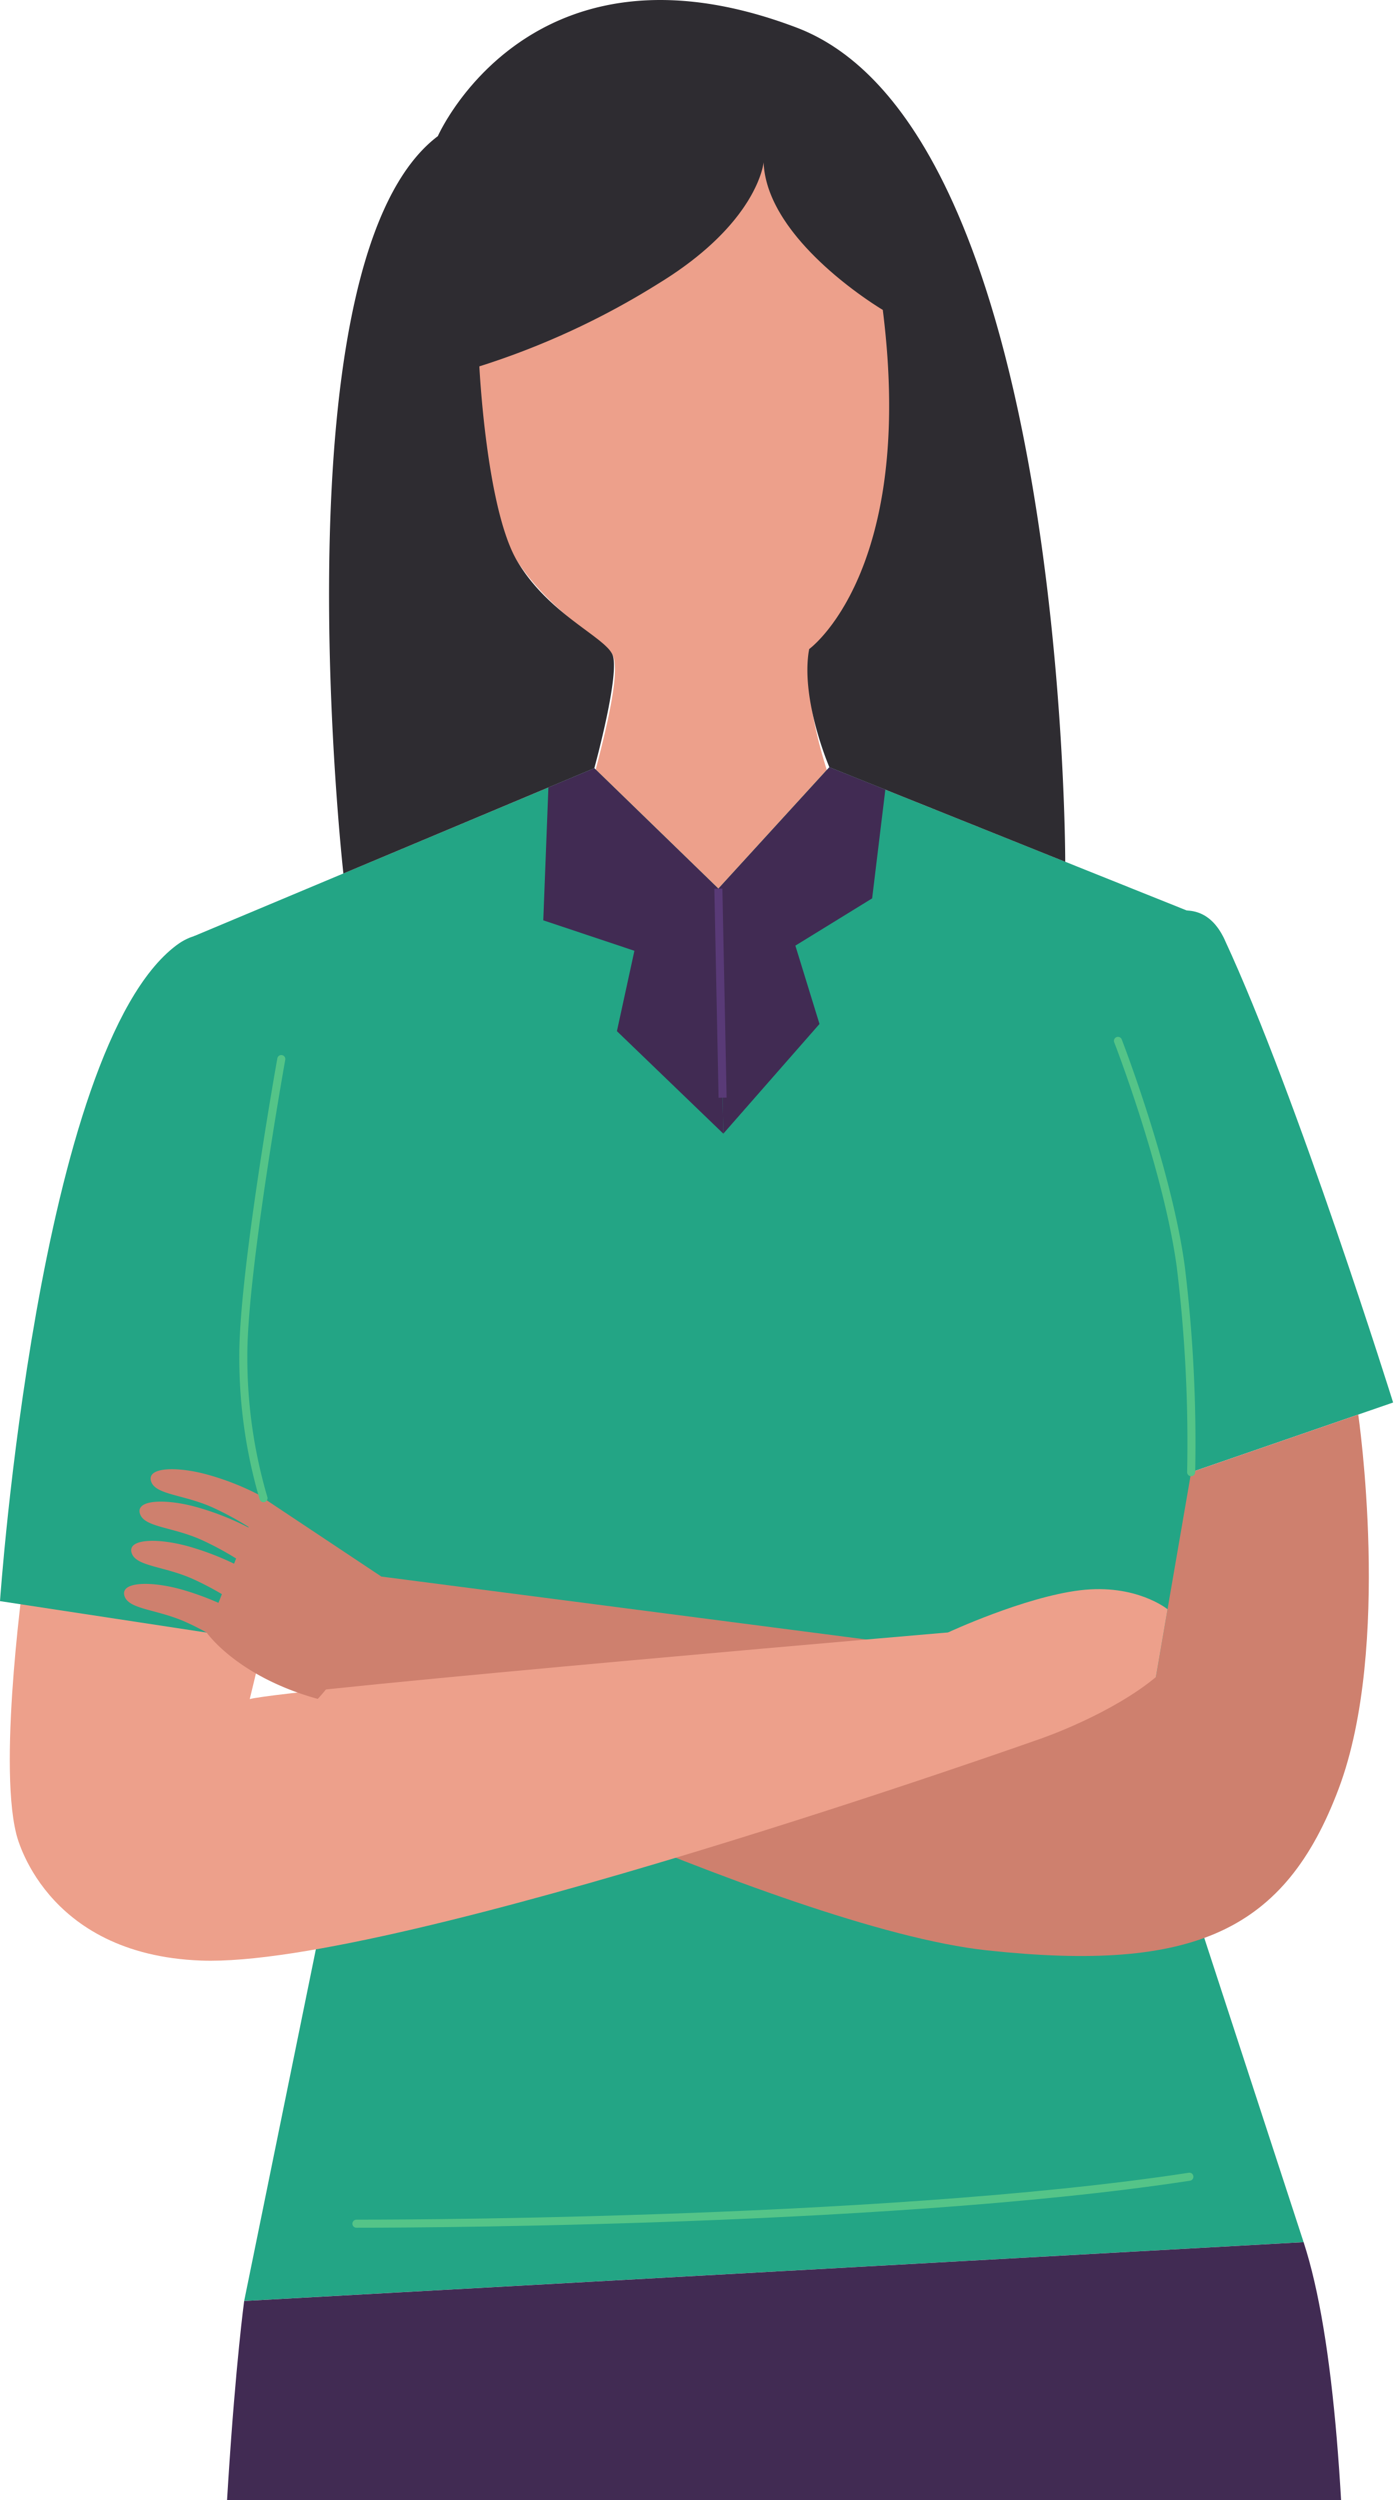
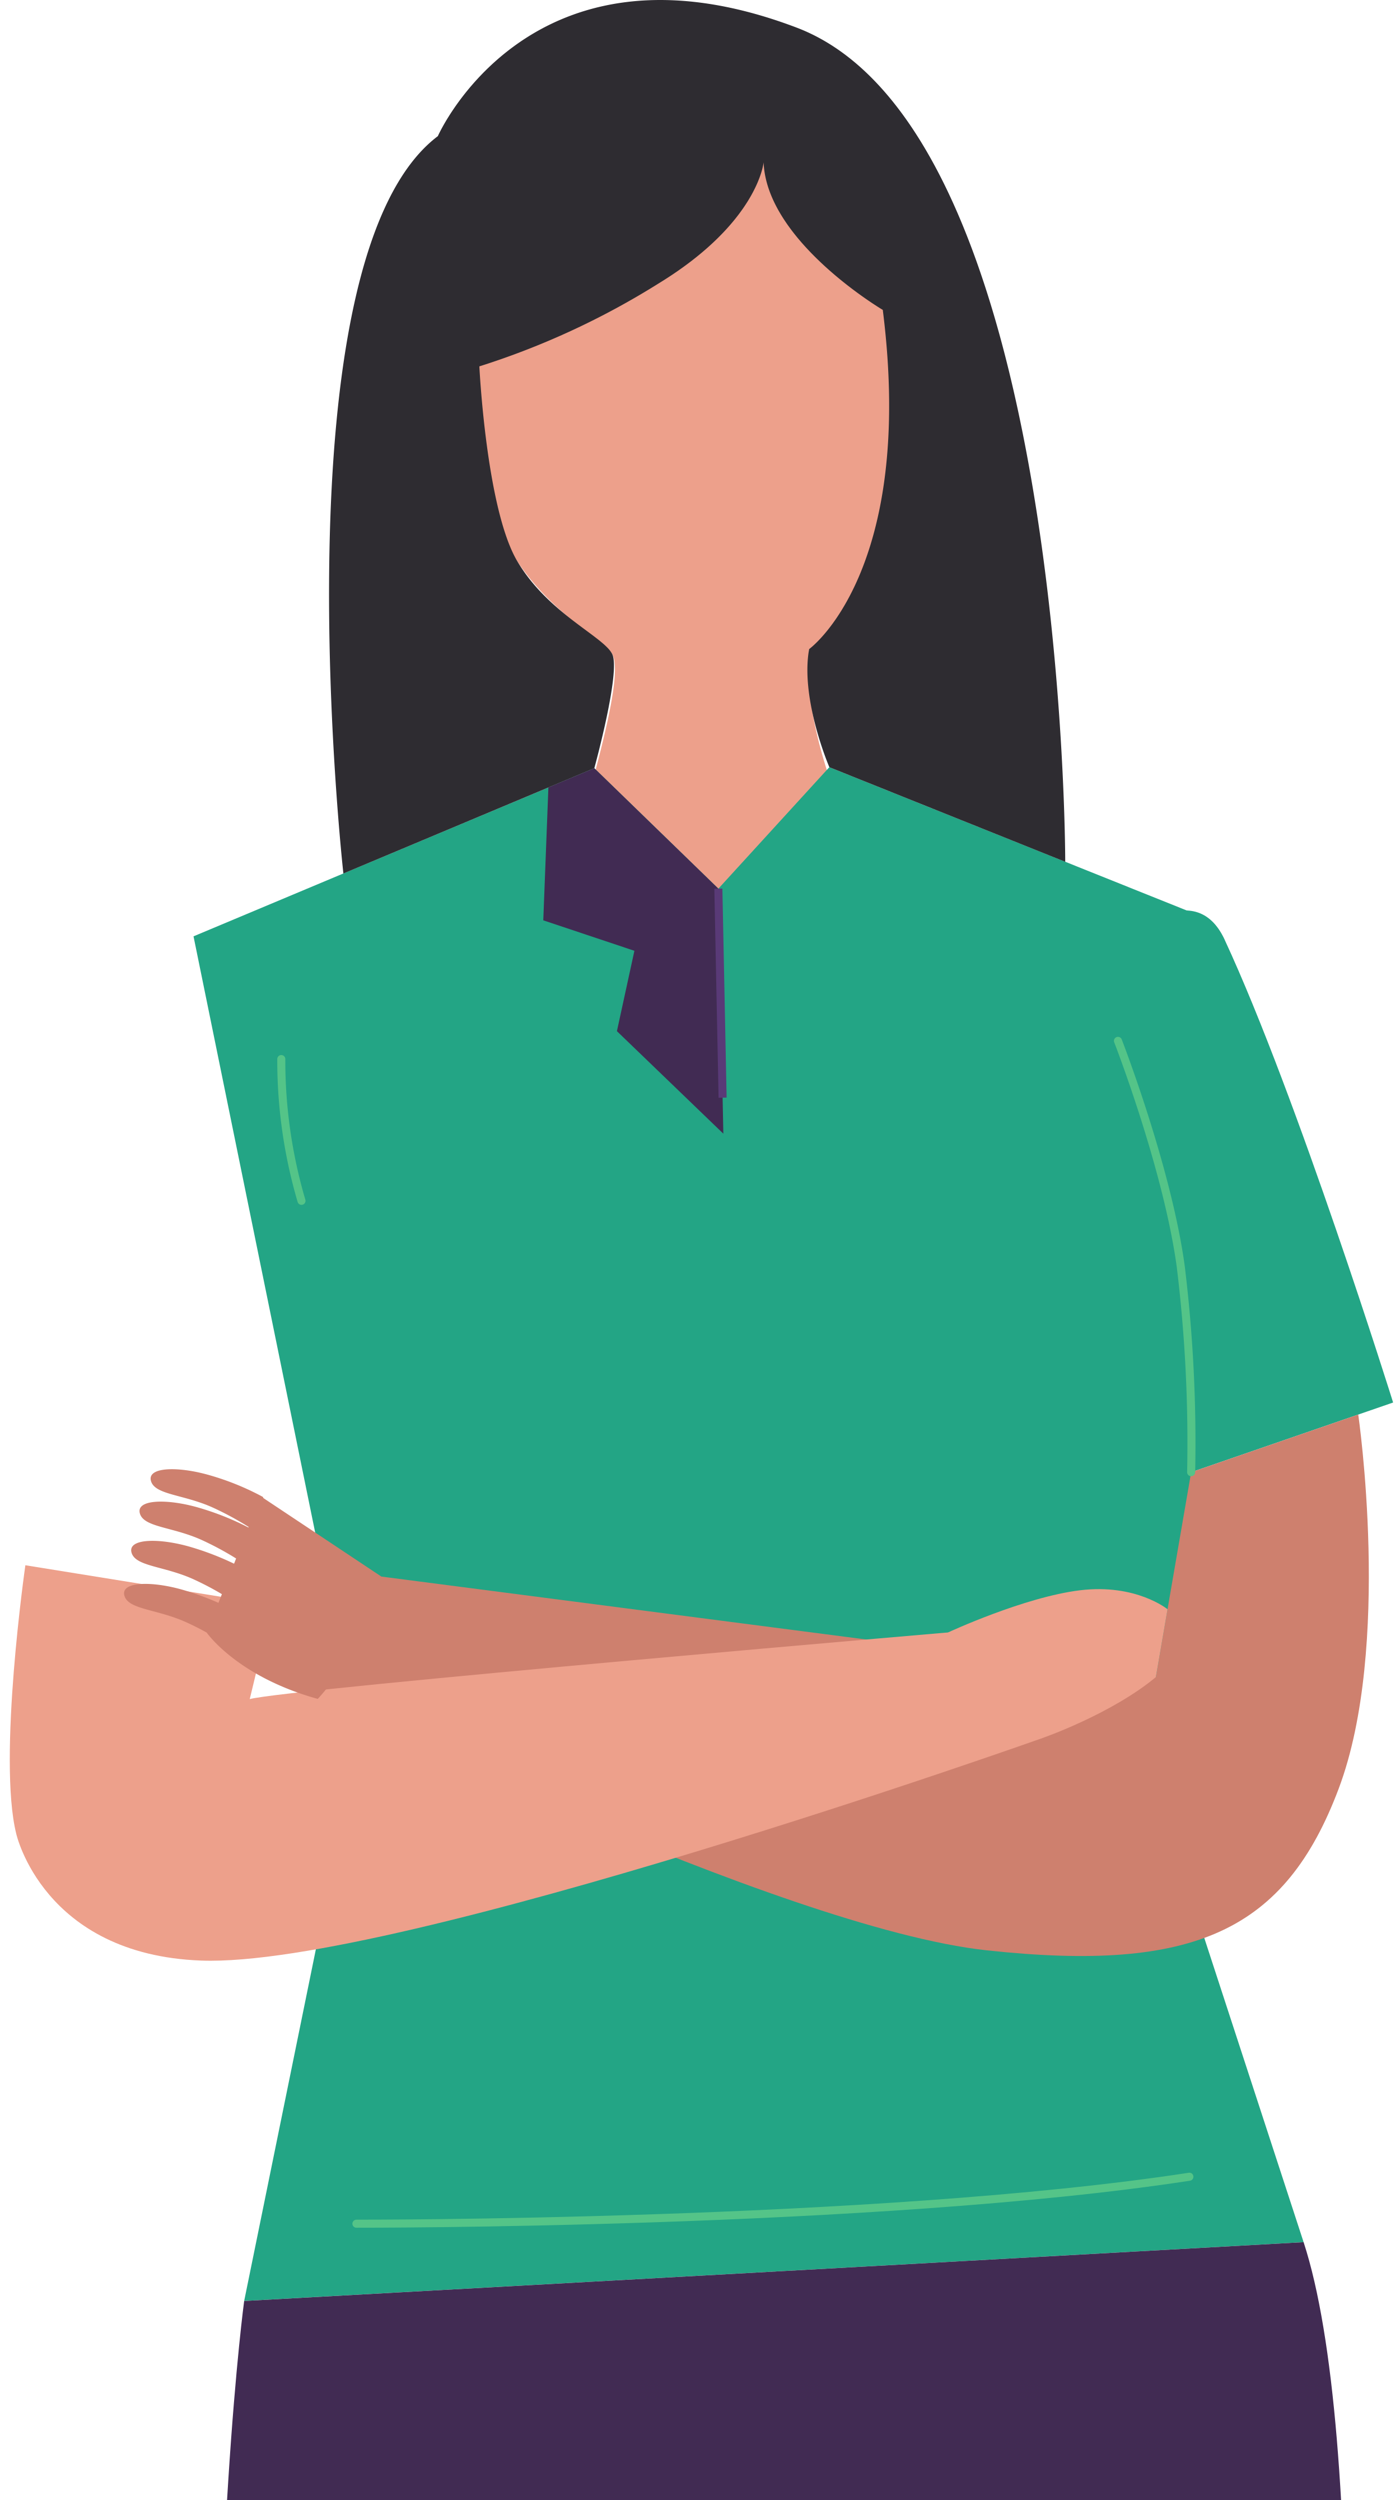
<svg xmlns="http://www.w3.org/2000/svg" width="174.147" height="310.847" viewBox="0 0 174.147 310.847">
  <defs>
    <linearGradient id="linear-gradient" x1="0.5" x2="0.5" y2="1" gradientUnits="objectBoundingBox">
      <stop offset="0" stop-color="#a7dfd2" />
      <stop offset="1" stop-color="#58b89f" />
    </linearGradient>
    <clipPath id="clip-path">
      <rect id="長方形_3989" data-name="長方形 3989" width="174.147" height="310.847" transform="translate(1069.853 3687.91)" fill="url(#linear-gradient)" />
    </clipPath>
  </defs>
  <g id="マスクグループ_17" data-name="マスクグループ 17" transform="translate(-1069.853 -3687.91)" clip-path="url(#clip-path)">
    <g id="personal_illust_02" transform="translate(-559.598 2.754)">
      <path id="パス_160" data-name="パス 160" d="M25.949,24.689A91.6,91.6,0,0,0,27.272,50.4c2.737,14.131,14.484,19.059,15.883,21.5s-1.846,13.586-4.033,21.67L56.1,107.768,72.982,94.39s-6.318-13-5.331-23.108c0,0,8.173-3.043,10.662-21.15S74.888,7.324,74.888,7.324,36.219,5.984,25.949,24.689" transform="translate(1662.453 3694.576)" fill="#eda08b" />
      <path id="パス_161" data-name="パス 161" d="M46.7,225.438S44.754,334.167,61.565,409.015c1.946,8.665,2.688,35.426,2.688,35.426l44.366,5.762,4.933-7.834s-19.643-16.14-24.631-22l5.9-189Z" transform="translate(1689.607 3975.961)" fill="#eda08b" />
      <path id="パス_162" data-name="パス 162" d="M55.225,312.48c-5.324,5.189-1.4,22.464-.719,29.728L58.3,343.8s6.508-6.165,11.079-5.569,7.71,6.293,7.71,6.293,27.287,5.681,37.182,4.326a18.715,18.715,0,0,0,8.658-3.27,4.123,4.123,0,0,0-.437-6.849L98.864,324.818s1.608,2.656-10.857,3.046S55.225,312.48,55.225,312.48" transform="translate(1697.142 4088.242)" fill="#412b53" />
-       <path id="パス_163" data-name="パス 163" d="M65.793,224.333s9.851,49.2,1.985,166.78c-.632,9.464,7.326,37.226,7.326,37.226l-44.02,18.569-7.312-6.657s14.949-23.307,18.411-30.759L16.9,228.1Z" transform="translate(1651.258 3974.536)" fill="#eda08b" />
      <path id="パス_164" data-name="パス 164" d="M75.379,304.481c6.911,3.838,7.832,22.723,9.212,30.39l-3.412,2.709s-4.223-5.363-8.716-3.465-10.243,9.508-10.243,9.508-26.206,13.541-36.687,14.933a19.7,19.7,0,0,1-9.762-.923,4.427,4.427,0,0,1-1.507-7.174L34.388,329.48s-.879,3.188,11.942.073,29.048-25.073,29.048-25.073" transform="translate(1646.255 4077.924)" fill="#412b53" />
      <path id="パス_165" data-name="パス 165" d="M60.367,41.778,10.512,62.683,30.975,162.91,16.812,232.344l131.785-7.31-18.462-56.516s10.623-85.986,7.964-94.445S136.137,60.3,136.137,60.3L89.6,41.652,75.8,56.754Z" transform="translate(1643.011 3738.885)" fill="#23a585" />
      <path id="パス_166" data-name="パス 166" d="M15.209,129.044s-4.161,30.578-3.35,87.011S21.811,360.6,21.811,360.6l117.722,13.456s22.952-204.9,7.461-252.324Z" transform="translate(1644.614 3842.188)" fill="#412b53" />
      <path id="パス_167" data-name="パス 167" d="M85.788,53.079c9.064,19.522,20.951,57.528,20.951,57.528L71.128,122.888,51.592,78.044s26.85-40.791,34.2-24.965" transform="translate(1696.003 3748.92)" fill="#23a585" />
      <path id="パス_168" data-name="パス 168" d="M71.93,20.173S71.282,27.638,58.9,35.22A97.217,97.217,0,0,1,36.571,45.55s.852,17.637,4.688,24.175,10.77,9.4,11.841,11.6-2.23,14.182-2.23,14.182L19.657,108.6S11.12,32.261,31.407,16.926c0,0,11.447-26.069,44.611-13.5,33.532,12.707,33.429,103.719,33.429,103.719L80.108,95.384S76.46,86.927,77.593,80.7c0,0,13.275-9.561,9.16-42.172,0,0-14.463-8.53-14.823-18.359" transform="translate(1652.508 3685.156)" fill="#2e2c31" />
      <path id="パス_169" data-name="パス 169" d="M146.691,76.8s4.214,28.863-2.434,46.514-17.891,22.886-43.747,20.1-83.251-31.26-83.251-31.26L25.17,96.941l96.343,12.5,4.394-25.473Z" transform="translate(1651.713 3784.224)" fill="#ce806e" />
      <path id="パス_170" data-name="パス 170" d="M30.381,101.622l2.826-11.69L2.471,84.981s-3.462,24.04-1.136,33.381c0,0,3.339,15.038,23.007,15.769,24.166.9,104.58-27.642,104.58-27.642l-7.01-13.559s-87.135,7.449-91.532,8.693" transform="translate(1630.136 3794.778)" fill="#eda08b" />
-       <path id="パス_171" data-name="パス 171" d="M21.94,52.091C4.724,65.008,0,133.627,0,133.627l34.4,5.235L50.663,94.911S35.9,41.621,21.94,52.091" transform="translate(1629.451 3750.593)" fill="#23a585" />
      <path id="パス_172" data-name="パス 172" d="M24.091,83.367c-.037-.053-.055-.11-.094-.163a33.06,33.06,0,0,0-6.515-2.661c-3.881-1.143-7.857-1.108-7.4.659s4,1.667,7.674,3.32a38.288,38.288,0,0,1,4.479,2.42l-.027.069A34.432,34.432,0,0,0,16.1,84.572c-3.879-1.143-7.857-1.106-7.4.662s4.005,1.667,7.676,3.32a37.927,37.927,0,0,1,4.305,2.313l-.256.648a35.249,35.249,0,0,0-5.361-2.066c-3.879-1.143-7.857-1.106-7.4.659s4,1.667,7.674,3.323A36.977,36.977,0,0,1,18.911,95.3l-.428,1.081a35.555,35.555,0,0,0-4.307-1.58c-3.881-1.143-7.857-1.106-7.4.66s4,1.667,7.676,3.323c.911.41,1.779.854,2.567,1.292,0,0,3.778,5.475,13.818,8.248,0,0,6.558-6.907,7.91-15.212Z" transform="translate(1638.141 3788.052)" fill="#ce806e" />
      <path id="パス_173" data-name="パス 173" d="M63.165,104.816s8.619-2.979,14.17-7.6l1.454-8.436S74.874,85.571,67.9,86.421s-16.4,5.237-16.4,5.237,6.973,12.753,11.658,13.158" transform="translate(1695.893 3796.45)" fill="#eda08b" />
      <path id="パス_174" data-name="パス 174" d="M30.147,44.1,29.511,60.62l11.335,3.788L38.671,74.4,51.909,87.147,51.29,56.683,35.858,41.707Z" transform="translate(1667.519 3738.957)" fill="#412b53" />
-       <path id="パス_175" data-name="パス 175" d="M52.828,41.653l-13.806,15.1.616,30.463L51.6,73.577l-3-9.739,9.549-5.876,1.642-13.52Z" transform="translate(1679.788 3738.886)" fill="#412b53" />
-       <path id="パス_176" data-name="パス 176" d="M17.941,57.5s-4.775,26.673-4.724,36.971a61.846,61.846,0,0,0,2.512,17.624" transform="translate(1646.5 3759.326)" fill="none" stroke="#54c488" stroke-linecap="round" stroke-linejoin="round" stroke-width="1" />
+       <path id="パス_176" data-name="パス 176" d="M17.941,57.5a61.846,61.846,0,0,0,2.512,17.624" transform="translate(1646.5 3759.326)" fill="none" stroke="#54c488" stroke-linecap="round" stroke-linejoin="round" stroke-width="1" />
      <path id="パス_177" data-name="パス 177" d="M60.728,56.511s6.13,15.755,7.809,28.054a180.619,180.619,0,0,1,1.294,25.572" transform="translate(1707.788 3758.053)" fill="none" stroke="#54c488" stroke-linecap="round" stroke-linejoin="round" stroke-width="1" />
      <path id="パス_178" data-name="パス 178" d="M19.36,124.019s64.591.137,103.616-5.839" transform="translate(1654.425 3837.603)" fill="none" stroke="#54c488" stroke-linecap="round" stroke-linejoin="round" stroke-width="1" />
      <line id="線_1" data-name="線 1" x2="0.527" y2="25.986" transform="translate(1718.809 3795.64)" fill="none" stroke="#593a77" stroke-miterlimit="10" stroke-width="1" />
      <path id="パス_179" data-name="パス 179" d="M89.312,143.866s-28.242,64.893-60.356,92.9" transform="translate(1666.803 3870.737)" fill="none" stroke="#593a77" stroke-linecap="round" stroke-linejoin="round" stroke-width="1" />
      <path id="パス_180" data-name="パス 180" d="M26.533,204.191s15.2-7.174,20.447-19.506" transform="translate(1663.678 3923.392)" fill="none" stroke="#593a77" stroke-linecap="round" stroke-linejoin="round" stroke-width="1" />
      <rect id="長方形_226" data-name="長方形 226" width="192.244" height="752.148" transform="translate(1629.451 3685.156)" fill="none" />
    </g>
  </g>
</svg>